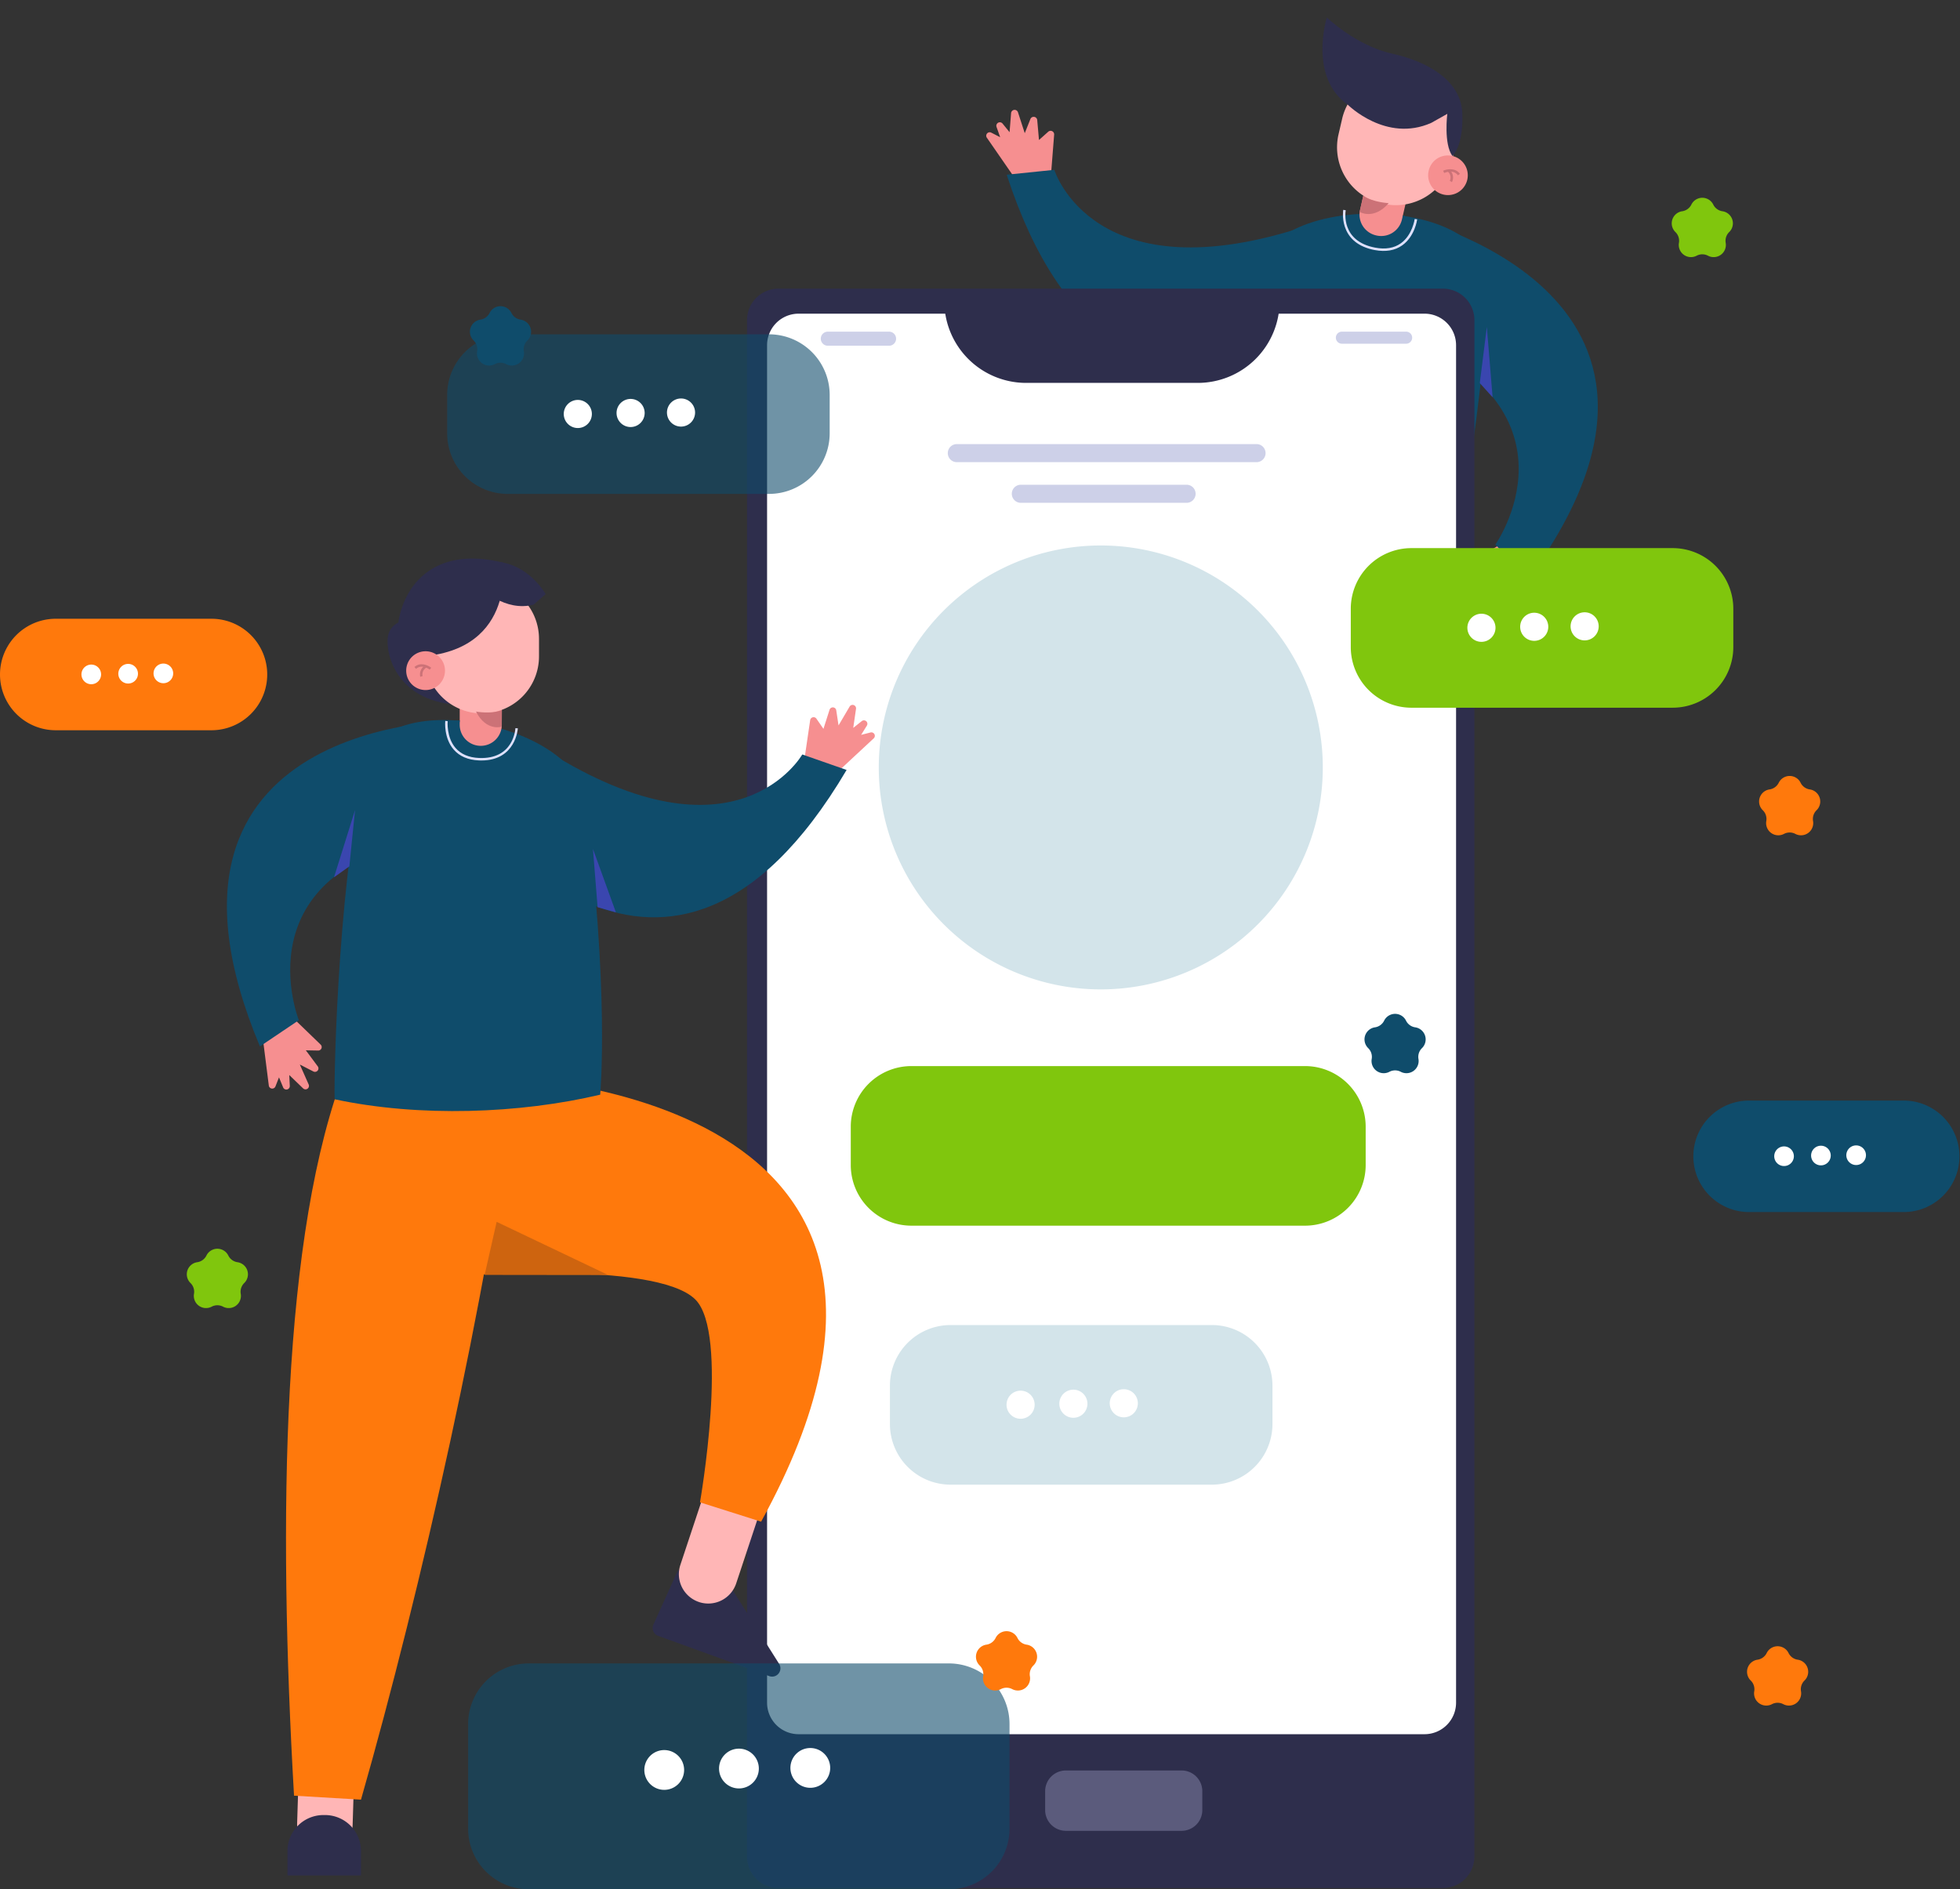
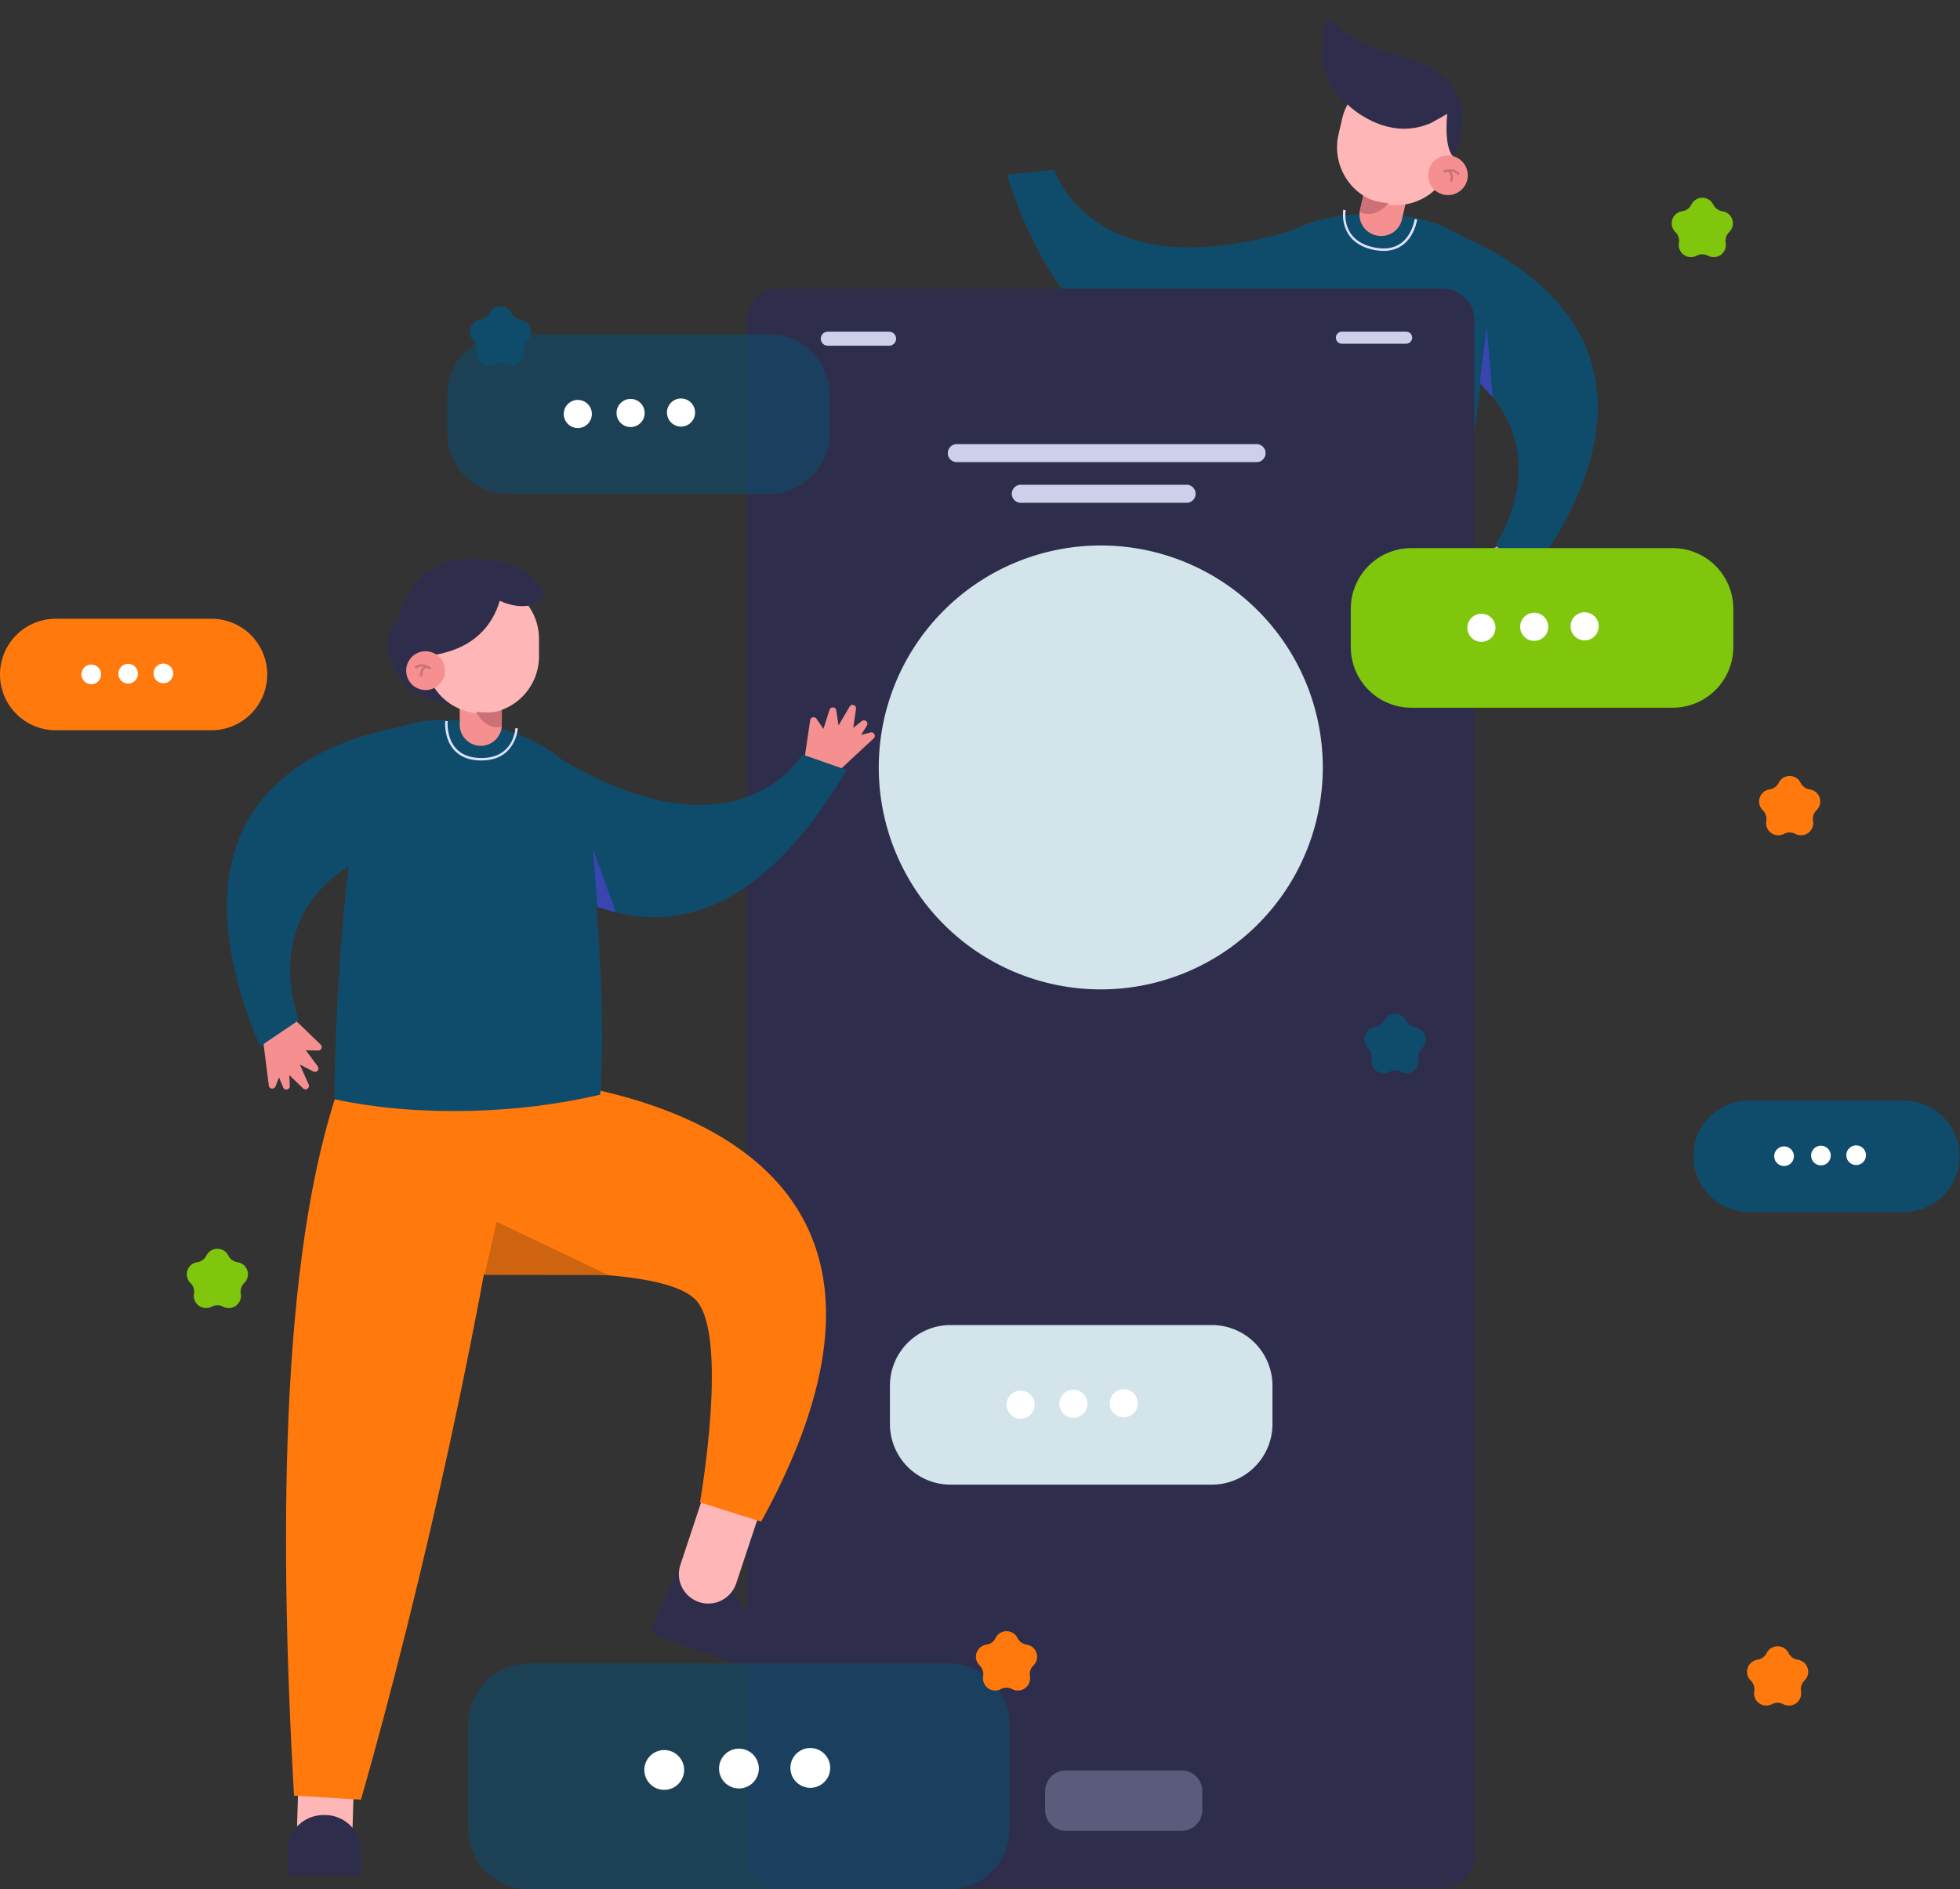
<svg xmlns="http://www.w3.org/2000/svg" id="Group_38746" data-name="Group 38746" width="687.237" height="662.601" viewBox="0 0 687.237 662.601">
  <rect x="0" y="0" width="687.237" height="662.601" fill="#333333" stroke="none" />
  <defs>
    <clipPath id="clip-path">
      <rect id="Rectangle_17854" data-name="Rectangle 17854" width="687.237" height="662.601" fill="#d3e4ea" />
    </clipPath>
  </defs>
  <g id="Group_38745" data-name="Group 38745" clip-path="url(#clip-path)">
-     <path id="Path_33234" data-name="Path 33234" d="M1275.6,165.142l-9.949-14.388a1.216,1.216,0,0,1,1.587-1.751l3.082,1.579-1.272-3.617a1.228,1.228,0,0,1,2.136-1.138l2.44,3.007.538-6.729a1.241,1.241,0,0,1,2.414-.252l2.374,7.323,1.984-4.974a1.245,1.245,0,0,1,2.386.359l.617,7,3.248-2.9a1.247,1.247,0,0,1,2.073,1.006l-1.06,13.467Z" transform="translate(-919.639 -102.467)" fill="#f68f90" />
    <path id="Path_33235" data-name="Path 33235" d="M1419.081,263.168s-88.356,76.053-127.345-43.5l16.691-1.716s13.682,44.785,89.135,19.451Z" transform="translate(-938.756 -158.392)" fill="#0f4c6b" />
    <path id="Path_33236" data-name="Path 33236" d="M1609.436,706.924c-7.472,76.26-7.641,182.3-3.251,259.14l23.672,4.051c27.525-93.57,48.929-191.488,39.434-252.978Z" transform="translate(-1165.16 -513.75)" fill="#f97066" />
    <path id="Path_33237" data-name="Path 33237" d="M1291.739,702.272s-181.4-40.638-131.457,130.052l22.858-1.673s3.012-60.1,17.686-68.952c17.074-10.3,86.106,11.578,86.106,11.578Z" transform="translate(-836.901 -507.296)" fill="#f97066" />
    <path id="Path_33238" data-name="Path 33238" d="M1512.429,391.383s4.993-37.035,28.964-100.287c9.312-24.572,79.711-22.325,79.315,6.479-.67,48.8-15.624,116.811-16.036,116.815-30.933-.647-65.707-10.017-92.244-23.007" transform="translate(-1099.143 -199.262)" fill="#0f4c6b" />
    <path id="Path_33239" data-name="Path 33239" d="M1750.268,247.082h0a7.457,7.457,0,0,0,9-5.489l2.735-11.821-14.682-3.4-2.735,11.821a7.458,7.458,0,0,0,5.679,8.886" transform="translate(-1267.727 -164.516)" fill="#f68f90" />
    <path id="Path_33240" data-name="Path 33240" d="M1731.393,140.254h0a20.2,20.2,0,0,0,24.391-14.869l1.391-6.01a20.417,20.417,0,0,0-39.774-9.2l-1.391,6.01a20.2,20.2,0,0,0,15.383,24.071" transform="translate(-1246.724 -68.868)" fill="#ffb6b6" />
    <path id="Path_33241" data-name="Path 33241" d="M1832.853,204.77a6.946,6.946,0,1,0,8.3-5.058,6.873,6.873,0,0,0-8.3,5.058" transform="translate(-1331.882 -145.005)" fill="#f68f90" />
    <path id="Path_33242" data-name="Path 33242" d="M1901.683,706.591l-6.034,16.213a1.245,1.245,0,0,1-2.387-.257l-.514-3.366-2.243,3.1a1.242,1.242,0,0,1-2.2-1.047l1.048-3.675L1883.461,721a1.233,1.233,0,0,1-1.636-1.779l4.661-6.108-5.29,1.282a1.224,1.224,0,0,1-1.114-2.109l5.433-4.523-4.321-.917a1.211,1.211,0,0,1-.392-2.232l11.775-6.909Z" transform="translate(-1366.012 -507.051)" fill="#f68f90" />
    <path id="Path_33243" data-name="Path 33243" d="M1799.856,276.667s118.047,26.225,44.005,127.5l-11.51-12.11s32.582-46.132-32.359-73.434Z" transform="translate(-1308.027 -201.065)" fill="#0f4c6b" />
    <path id="Path_33244" data-name="Path 33244" d="M1733.452,283.218q.428.1.879.184c3.836.719,7.078.162,9.636-1.658,4.423-3.145,5.2-8.88,5.233-9.123l-.87-.115c-.007.056-.769,5.62-4.886,8.544-2.357,1.673-5.371,2.18-8.956,1.507-12.153-2.276-10.419-12.67-10.34-13.111l-.863-.157c-.021.114-1.865,11.146,10.167,13.93" transform="translate(-1252.297 -195.702)" fill="#dee1ff" />
    <path id="Path_33245" data-name="Path 33245" d="M1901.254,419.683l-2.464,19.665,4.488,4.983Z" transform="translate(-1379.927 -305)" fill="#3a46af" />
    <path id="Path_33246" data-name="Path 33246" d="M1558.131,397.917l-6.227,19.537-6.8.284Z" transform="translate(-1122.891 -289.182)" fill="#3a46af" />
-     <path id="Path_33247" data-name="Path 33247" d="M1493.081,911.767l0-19.1-43.157,9.169Z" transform="translate(-1053.718 -648.736)" fill="#c95b59" />
    <path id="Path_33248" data-name="Path 33248" d="M1754.82,253.729s-5.629-.258-8.922-2.621l-1.247,5.7s4.919,3.018,10.17-3.077" transform="translate(-1267.907 -182.49)" fill="#cc7277" />
    <path id="Path_33249" data-name="Path 33249" d="M1852.08,218.48c.129-.058,3.2-1.417,4.827.822l.712-.5c-1.65-2.264-4.591-1.713-5.915-1.106Z" transform="translate(-1345.708 -157.823)" fill="#cc7277" />
    <path id="Path_33250" data-name="Path 33250" d="M1859.4,222.584a3.525,3.525,0,0,0-.707-4.185l-.664.555a2.724,2.724,0,0,1,.622,3.177Z" transform="translate(-1350.307 -158.719)" fill="#cc7277" />
    <path id="Path_33251" data-name="Path 33251" d="M1705.831,53.069s13.378,13.377,29.22,6.337l5.632-3.168s-1.324,10.547,1.8,14.779c0,0,3.831-3.161,3.478-14.779s-11.969-18.306-24.643-21.122-22.882-12.674-22.882-12.674-6.512,20.946,7.393,30.628" transform="translate(-1233.215 -16.309)" fill="#2e2e4c" />
    <path id="Path_33252" data-name="Path 33252" d="M1202.492,931.382H969.553A11.057,11.057,0,0,1,958.5,920.324V381.508a11.057,11.057,0,0,1,11.057-11.058h232.939a11.057,11.057,0,0,1,11.057,11.058V920.324a11.057,11.057,0,0,1-11.057,11.058" transform="translate(-696.577 -269.221)" fill="#2e2e4c" />
-     <path id="Path_33253" data-name="Path 33253" d="M1214.787,900.776H995.32a11.058,11.058,0,0,1-11.058-11.058V413.635a11.058,11.058,0,0,1,11.058-11.058h219.467a11.057,11.057,0,0,1,11.057,11.058V889.718a11.058,11.058,0,0,1-11.057,11.058" transform="translate(-715.302 -292.569)" fill="#fff" />
    <path id="Path_33254" data-name="Path 33254" d="M845.939,2013.767l-8.239,18.252a2.912,2.912,0,0,0,1.663,3.937l38.975,14.122a2.913,2.913,0,0,0,3.456-4.293l-16-25.376a2.9,2.9,0,0,0-1.215-1.079l-14.737-7a2.913,2.913,0,0,0-3.9,1.433" transform="translate(-608.602 -1462.238)" fill="#2e2e4c" />
    <path id="Path_33255" data-name="Path 33255" d="M878.144,1891.474h0a10.308,10.308,0,0,1-6.537-13.031l16.224-48.874,19.569,6.5-16.224,48.873a10.309,10.309,0,0,1-13.032,6.536" transform="translate(-633.048 -1329.621)" fill="#ffb6b6" />
    <path id="Path_33256" data-name="Path 33256" d="M390.485,2294.82l.4.013a9.535,9.535,0,0,0,9.821-9.234l.644-20.72-19.457-.593L381.246,2285a9.533,9.533,0,0,0,9.239,9.825" transform="translate(-277.063 -1645.546)" fill="#ffb6b6" />
    <path id="Path_33257" data-name="Path 33257" d="M394.629,2350.672H368.851v-8.546a12.626,12.626,0,0,1,12.626-12.625H382a12.626,12.626,0,0,1,12.626,12.625Z" transform="translate(-268.059 -1692.942)" fill="#2e2e4c" />
    <path id="Path_33258" data-name="Path 33258" d="M504.26,795.682s-5.326.264-6.715,5.017,1.389,22.179,22.23,24.554Z" transform="translate(-361.367 -578.254)" fill="#2e2e4c" />
    <path id="Path_33259" data-name="Path 33259" d="M1043.982,928.193l12.664-11.776a1.213,1.213,0,0,0-1.127-2.064l-3.289.843,2.011-3.237a1.213,1.213,0,0,0-1.786-1.59l-2.99,2.379.971-6.677a1.213,1.213,0,0,0-2.247-.789l-3.88,6.6-.8-5.293a1.213,1.213,0,0,0-2.356-.188l-2.133,6.685-2.458-3.56a1.213,1.213,0,0,0-2.2.513l-1.961,13.359Z" transform="translate(-750.292 -657.468)" fill="#f68f90" />
    <path id="Path_33260" data-name="Path 33260" d="M606.676,984.379s67.492,94.013,131.065-13.68L722.2,965.265s-22.934,40.548-89.311-1.141Z" transform="translate(-440.896 -700.667)" fill="#0f4c6b" />
    <path id="Path_33261" data-name="Path 33261" d="M447.352,1373.732c-9.7,75.982-32.942,179.328-54.086,253.2l-23.474-1.39c-5.6-97.366-4.412-197.588,18.215-255.355Z" transform="translate(-266.695 -995.772)" fill="#ff790c" />
    <path id="Path_33262" data-name="Path 33262" d="M593.315,1380.865s181.991,1.3,96.687,156.335l-21.432-6.782s10.389-59.229-1.654-71.163c-14.013-13.885-84.685-8.131-84.685-8.131Z" transform="translate(-423.13 -1003.53)" fill="#ff790c" />
    <path id="Path_33263" data-name="Path 33263" d="M522.43,1055.5s3.41-37.208-5.5-104.235c-3.46-26.038-71.1-39.717-77.083-11.566-10.13,47.7-10.876,117.327-10.483,117.423,29.647,6.342,64.884,5.052,93.062-1.622" transform="translate(-311.982 -671.582)" fill="#0f4c6b" />
    <path id="Path_33264" data-name="Path 33264" d="M597.256,905.343h0a7.377,7.377,0,0,1-7.377-7.377V885.833h14.754v12.133a7.377,7.377,0,0,1-7.377,7.377" transform="translate(-428.689 -643.77)" fill="#f68f90" />
    <path id="Path_33265" data-name="Path 33265" d="M565.328,792.913h0a19.984,19.984,0,0,1-19.984-19.984v-6.169a19.984,19.984,0,1,1,39.968,0v6.169a19.984,19.984,0,0,1-19.984,19.984" transform="translate(-396.323 -542.711)" fill="#ffb6b6" />
    <path id="Path_33266" data-name="Path 33266" d="M547.143,718.288s4.989,33.085-32.949,33.085c-8.406,0-6.171-42.7,32.949-33.085" transform="translate(-370.786 -520.984)" fill="#2e2e4c" />
    <path id="Path_33267" data-name="Path 33267" d="M534.8,842.657a6.8,6.8,0,1,1-6.8-6.8,6.8,6.8,0,0,1,6.8,6.8" transform="translate(-378.776 -607.451)" fill="#f68f90" />
    <path id="Path_33268" data-name="Path 33268" d="M336.959,1312.9l2.176,17.156a1.213,1.213,0,0,0,2.334.287l1.234-3.162,1.456,3.522a1.213,1.213,0,0,0,2.333-.524l-.188-3.817,4.856,4.684a1.214,1.214,0,0,0,1.952-1.364l-3.1-7,4.763,2.442a1.214,1.214,0,0,0,1.527-1.8l-4.185-5.631,4.325.081a1.214,1.214,0,0,0,.866-2.086l-9.707-9.386Z" transform="translate(-244.881 -949.335)" fill="#f68f90" />
    <path id="Path_33269" data-name="Path 33269" d="M372.847,924.741s-118.384-1.059-70.111,114.3l13.651-9.2s-20.9-52.289,47.071-64.25Z" transform="translate(-211.602 -672.046)" fill="#0f4c6b" />
    <path id="Path_33270" data-name="Path 33270" d="M583.883,939.125c-.287,0-.579-.006-.88-.019-3.817-.164-6.786-1.438-8.826-3.788-3.525-4.061-3-9.824-2.978-10.068l.855.084c-.006.056-.507,5.649,2.775,9.426,1.879,2.161,4.641,3.334,8.21,3.487,12.093.522,12.734-10,12.755-10.443l.858.041c-.005.115-.681,11.278-12.771,11.279" transform="translate(-415.084 -672.417)" fill="#dee1ff" />
-     <path id="Path_33271" data-name="Path 33271" d="M435.952,1039.745l-1.99,19.715-5.381,3.843Z" transform="translate(-311.467 -755.624)" fill="#3a46af" />
    <path id="Path_33272" data-name="Path 33272" d="M760.847,1089.552l1.628,20.438,6.42,1.808Z" transform="translate(-552.938 -791.821)" fill="#3a46af" />
    <path id="Path_33273" data-name="Path 33273" d="M621.852,1586.775l4.214-18.61,39.141,18.662Z" transform="translate(-451.925 -1139.648)" fill="#ce640f" />
    <path id="Path_33274" data-name="Path 33274" d="M610.765,911.8s5.426,1.017,9.089-.543l-.068,5.833s-5.358,1.832-9.021-5.29" transform="translate(-443.867 -662.246)" fill="#cc7277" />
    <path id="Path_33275" data-name="Path 33275" d="M537.14,854.431c-.11-.086-2.737-2.1-4.786-.287l-.569-.644c2.074-1.833,4.757-.634,5.886.256Z" transform="translate(-386.469 -619.575)" fill="#cc7277" />
    <path id="Path_33276" data-name="Path 33276" d="M538.974,858.23a3.568,3.568,0,0,1,1.6-3.918l.511.691a2.756,2.756,0,0,0-1.295,2.955Z" transform="translate(-391.61 -620.863)" fill="#cc7277" />
    <path id="Path_33277" data-name="Path 33277" d="M596.692,730.523s8.449,8.449,18.482,5.809l4.224-3.7s-5.115-9.181-14.967-11.059-15.4,12.115-15.4,12.115Z" transform="translate(-428.075 -524.272)" fill="#2e2e4c" />
    <path id="Path_33278" data-name="Path 33278" d="M1300.529,415.086h-60.18a28.7,28.7,0,0,1-28.7-28.7H1329.23a28.7,28.7,0,0,1-28.7,28.7" transform="translate(-880.553 -280.801)" fill="#2e2e4c" />
    <path id="Path_33279" data-name="Path 33279" d="M1283.278,777.931a77.844,77.844,0,1,1-77.844-77.844,77.844,77.844,0,0,1,77.844,77.844" transform="translate(-819.465 -508.781)" fill="#d3e4ea" />
    <path id="Path_33280" data-name="Path 33280" d="M686.69,485.04H594.972a21.267,21.267,0,0,1-21.2-21.2V450.27a21.267,21.267,0,0,1,21.2-21.2H686.69a21.267,21.267,0,0,1,21.2,21.2v13.565a21.267,21.267,0,0,1-21.2,21.2" transform="translate(-416.98 -311.819)" fill="rgba(15,76,107,0.6)" />
    <path id="Path_33281" data-name="Path 33281" d="M733.239,518.212a4.928,4.928,0,1,1-4.928-4.929,4.928,4.928,0,0,1,4.928,4.929" transform="translate(-525.711 -373.023)" fill="#fff" />
    <path id="Path_33282" data-name="Path 33282" d="M800.975,516.934a4.928,4.928,0,1,1-4.928-4.929,4.928,4.928,0,0,1,4.928,4.929" transform="translate(-574.937 -372.095)" fill="#fff" />
    <path id="Path_33283" data-name="Path 33283" d="M865.667,516.356a4.929,4.929,0,1,1-4.929-4.929,4.929,4.929,0,0,1,4.929,4.929" transform="translate(-621.951 -371.674)" fill="#fff" />
    <path id="Path_33284" data-name="Path 33284" d="M1846.16,759.448h-91.719a21.267,21.267,0,0,1-21.2-21.2V724.678a21.267,21.267,0,0,1,21.2-21.205h91.719a21.267,21.267,0,0,1,21.205,21.205v13.565a21.267,21.267,0,0,1-21.205,21.2" transform="translate(-1259.613 -511.242)" fill="#80c60d" />
    <path id="Path_33285" data-name="Path 33285" d="M1892.71,792.62a4.929,4.929,0,1,1-4.929-4.929,4.929,4.929,0,0,1,4.929,4.929" transform="translate(-1368.344 -572.447)" fill="#fff" />
    <path id="Path_33286" data-name="Path 33286" d="M1960.444,791.341a4.928,4.928,0,1,1-4.928-4.928,4.928,4.928,0,0,1,4.928,4.928" transform="translate(-1417.57 -571.518)" fill="#fff" />
    <path id="Path_33287" data-name="Path 33287" d="M2025.137,790.763a4.928,4.928,0,1,1-4.929-4.929,4.928,4.928,0,0,1,4.929,4.929" transform="translate(-1464.584 -571.097)" fill="#fff" />
-     <path id="Path_33288" data-name="Path 33288" d="M1251,1424.21H1112.869a21.267,21.267,0,0,1-21.205-21.2v-13.565a21.267,21.267,0,0,1,21.205-21.205H1251a21.267,21.267,0,0,1,21.205,21.205v13.565a21.267,21.267,0,0,1-21.205,21.2" transform="translate(-793.356 -994.351)" fill="#80c60d" />
    <path id="Path_33289" data-name="Path 33289" d="M1254.83,1756.594h-91.717a21.268,21.268,0,0,1-21.205-21.206v-13.564a21.267,21.267,0,0,1,21.205-21.206h91.717a21.267,21.267,0,0,1,21.205,21.206v13.564a21.268,21.268,0,0,1-21.205,21.206" transform="translate(-829.871 -1235.907)" fill="#d3e4ea" />
    <path id="Path_33290" data-name="Path 33290" d="M1301.378,1789.763a4.928,4.928,0,1,1-4.928-4.927,4.929,4.929,0,0,1,4.928,4.927" transform="translate(-938.6 -1297.112)" fill="#fff" />
    <path id="Path_33291" data-name="Path 33291" d="M1369.115,1788.487a4.929,4.929,0,1,1-4.929-4.929,4.928,4.928,0,0,1,4.929,4.929" transform="translate(-987.827 -1296.182)" fill="#fff" />
    <path id="Path_33292" data-name="Path 33292" d="M1433.807,1787.907a4.929,4.929,0,1,1-4.929-4.929,4.929,4.929,0,0,1,4.929,4.929" transform="translate(-1034.84 -1295.761)" fill="#fff" />
    <path id="Path_33293" data-name="Path 33293" d="M2246.219,1451.618h-54.595a19.551,19.551,0,0,1,0-39.1h54.595a19.551,19.551,0,0,1,0,39.1" transform="translate(-1578.533 -1026.533)" fill="#0f4c6b" />
    <path id="Path_33294" data-name="Path 33294" d="M2283.472,1474.791a3.442,3.442,0,1,1-3.442-3.443,3.444,3.444,0,0,1,3.442,3.443" transform="translate(-1654.487 -1069.287)" fill="#fff" />
    <path id="Path_33295" data-name="Path 33295" d="M2330.792,1473.9a3.443,3.443,0,1,1-3.444-3.443,3.443,3.443,0,0,1,3.444,3.443" transform="translate(-1688.875 -1068.638)" fill="#fff" />
    <path id="Path_33296" data-name="Path 33296" d="M2375.982,1473.493a3.443,3.443,0,1,1-3.444-3.443,3.444,3.444,0,0,1,3.444,3.443" transform="translate(-1721.717 -1068.344)" fill="#fff" />
    <path id="Path_33297" data-name="Path 33297" d="M74.145,833.234H19.551a19.55,19.55,0,1,1,0-39.1H74.145a19.55,19.55,0,1,1,0,39.1" transform="translate(0 -577.128)" fill="#ff790c" />
    <path id="Path_33298" data-name="Path 33298" d="M111.4,856.406a3.443,3.443,0,1,1-3.443-3.443,3.443,3.443,0,0,1,3.443,3.443" transform="translate(-75.954 -619.883)" fill="#fff" />
    <path id="Path_33299" data-name="Path 33299" d="M158.717,855.514a3.443,3.443,0,1,1-3.443-3.443,3.443,3.443,0,0,1,3.443,3.443" transform="translate(-110.342 -619.234)" fill="#fff" />
    <path id="Path_33300" data-name="Path 33300" d="M203.908,855.109a3.443,3.443,0,1,1-3.443-3.443,3.442,3.442,0,0,1,3.443,3.443" transform="translate(-143.184 -618.94)" fill="#fff" />
    <path id="Path_33301" data-name="Path 33301" d="M1324.408,576.305H1219.323a3.168,3.168,0,0,1,0-6.336h105.085a3.168,3.168,0,1,1,0,6.336" transform="translate(-883.829 -414.219)" fill="#cdd0e8" />
    <path id="Path_33302" data-name="Path 33302" d="M1359.569,628.482h-58.115a3.168,3.168,0,1,1,0-6.337h58.115a3.168,3.168,0,0,1,0,6.337" transform="translate(-943.516 -452.138)" fill="#cdd0e8" />
    <path id="Path_33303" data-name="Path 33303" d="M1738.727,429.9H1716.2a2.112,2.112,0,1,1,0-4.225h22.531a2.112,2.112,0,0,1,0,4.225" transform="translate(-1245.693 -309.357)" fill="#cdd0e8" />
    <path id="Path_33304" data-name="Path 33304" d="M1077.126,430.607h-21.474a2.464,2.464,0,1,1,0-4.928h21.474a2.464,2.464,0,0,1,0,4.928" transform="translate(-765.393 -309.358)" fill="#cdd0e8" />
    <path id="Path_33305" data-name="Path 33305" d="M769.3,2214.1H621.875a21.266,21.266,0,0,1-21.2-21.2v-36.816a21.266,21.266,0,0,1,21.2-21.2H769.3a21.266,21.266,0,0,1,21.2,21.2V2192.9a21.265,21.265,0,0,1-21.2,21.2" transform="translate(-436.531 -1551.501)" fill="rgba(15,76,107,0.6)" />
    <path id="Path_33306" data-name="Path 33306" d="M840.723,2253.083a6.976,6.976,0,1,1-6.976-6.977,6.976,6.976,0,0,1,6.976,6.977" transform="translate(-600.848 -1632.335)" fill="#fff" />
    <path id="Path_33307" data-name="Path 33307" d="M936.594,2251.271a6.976,6.976,0,1,1-6.976-6.974,6.976,6.976,0,0,1,6.976,6.974" transform="translate(-670.522 -1631.021)" fill="#fff" />
    <path id="Path_33308" data-name="Path 33308" d="M1028.156,2250.454a6.976,6.976,0,1,1-6.976-6.976,6.976,6.976,0,0,1,6.976,6.976" transform="translate(-737.063 -1630.424)" fill="#fff" />
    <path id="Path_33309" data-name="Path 33309" d="M1388.925,2293.463h-40.6a7.275,7.275,0,0,1-7.253-7.253v-6.659a7.275,7.275,0,0,1,7.253-7.253h40.6a7.275,7.275,0,0,1,7.254,7.253v6.659a7.275,7.275,0,0,1-7.254,7.253" transform="translate(-974.61 -1651.371)" fill="#5b5b7c" />
    <path id="Path_33310" data-name="Path 33310" d="M254.236,1605.07h0a4.279,4.279,0,0,0,3.221,2.341,4.277,4.277,0,0,1,2.37,7.295,4.278,4.278,0,0,0-1.23,3.786,4.277,4.277,0,0,1-6.206,4.509,4.278,4.278,0,0,0-3.981,0,4.277,4.277,0,0,1-6.206-4.509,4.278,4.278,0,0,0-1.23-3.786h0a4.277,4.277,0,0,1,2.371-7.295,4.279,4.279,0,0,0,3.221-2.341,4.278,4.278,0,0,1,7.671,0" transform="translate(-174.183 -1164.736)" fill="#80c60d" />
    <path id="Path_33311" data-name="Path 33311" d="M2271.714,998.281h0a4.278,4.278,0,0,0,3.221,2.339,4.277,4.277,0,0,1,2.37,7.3,4.276,4.276,0,0,0-1.228,3.785,4.278,4.278,0,0,1-6.207,4.509,4.277,4.277,0,0,0-3.981,0,4.277,4.277,0,0,1-6.205-4.509,4.274,4.274,0,0,0-1.23-3.785,4.278,4.278,0,0,1,2.37-7.3,4.279,4.279,0,0,0,3.221-2.339,4.277,4.277,0,0,1,7.671,0" transform="translate(-1640.365 -723.758)" fill="#ff790c" />
    <path id="Path_33312" data-name="Path 33312" d="M617.537,395.357h0a4.276,4.276,0,0,0,3.22,2.34,4.277,4.277,0,0,1,2.371,7.3,4.276,4.276,0,0,0-1.23,3.786,4.277,4.277,0,0,1-6.206,4.509,4.277,4.277,0,0,0-3.981,0,4.277,4.277,0,0,1-6.206-4.509,4.278,4.278,0,0,0-1.23-3.786,4.277,4.277,0,0,1,2.37-7.3,4.277,4.277,0,0,0,3.221-2.34,4.277,4.277,0,0,1,7.671,0" transform="translate(-438.209 -285.589)" fill="#0f4c6b" />
    <path id="Path_33313" data-name="Path 33313" d="M1765.412,1303.608h0a4.276,4.276,0,0,0,3.22,2.34,4.277,4.277,0,0,1,2.37,7.3,4.278,4.278,0,0,0-1.23,3.786,4.277,4.277,0,0,1-6.206,4.509,4.278,4.278,0,0,0-3.98,0,4.277,4.277,0,0,1-6.206-4.509,4.279,4.279,0,0,0-1.23-3.786,4.277,4.277,0,0,1,2.37-7.3,4.277,4.277,0,0,0,3.221-2.34,4.277,4.277,0,0,1,7.671,0" transform="translate(-1272.416 -945.651)" fill="#0f4c6b" />
    <path id="Path_33314" data-name="Path 33314" d="M2256.252,2115.236h0a4.275,4.275,0,0,0,3.221,2.34,4.278,4.278,0,0,1,2.371,7.3,4.272,4.272,0,0,0-1.23,3.785h0a4.278,4.278,0,0,1-6.207,4.509,4.277,4.277,0,0,0-3.979,0,4.278,4.278,0,0,1-6.207-4.509h0a4.275,4.275,0,0,0-1.231-3.785,4.279,4.279,0,0,1,2.372-7.3,4.271,4.271,0,0,0,3.22-2.34,4.278,4.278,0,0,1,7.67,0" transform="translate(-1629.128 -1535.495)" fill="#ff790c" />
    <path id="Path_33315" data-name="Path 33315" d="M1266.84,2095.912h0a4.277,4.277,0,0,0,3.22,2.34,4.278,4.278,0,0,1,2.37,7.3,4.276,4.276,0,0,0-1.229,3.786h0a4.277,4.277,0,0,1-6.206,4.509,4.281,4.281,0,0,0-3.981,0,4.277,4.277,0,0,1-6.206-4.509h0a4.277,4.277,0,0,0-1.23-3.786h0a4.278,4.278,0,0,1,2.371-7.3,4.276,4.276,0,0,0,3.22-2.34,4.278,4.278,0,0,1,7.672,0" transform="translate(-910.083 -1521.45)" fill="#ff790c" />
    <path id="Path_33316" data-name="Path 33316" d="M2159.631,256.22h0a4.276,4.276,0,0,0,3.221,2.34,4.277,4.277,0,0,1,2.371,7.3,4.273,4.273,0,0,0-1.23,3.786,4.277,4.277,0,0,1-6.207,4.509,4.275,4.275,0,0,0-3.98,0,4.276,4.276,0,0,1-6.205-4.509,4.278,4.278,0,0,0-1.231-3.786,4.277,4.277,0,0,1,2.37-7.3,4.277,4.277,0,0,0,3.221-2.34,4.277,4.277,0,0,1,7.671,0" transform="translate(-1558.911 -184.472)" fill="#80c60d" />
  </g>
</svg>